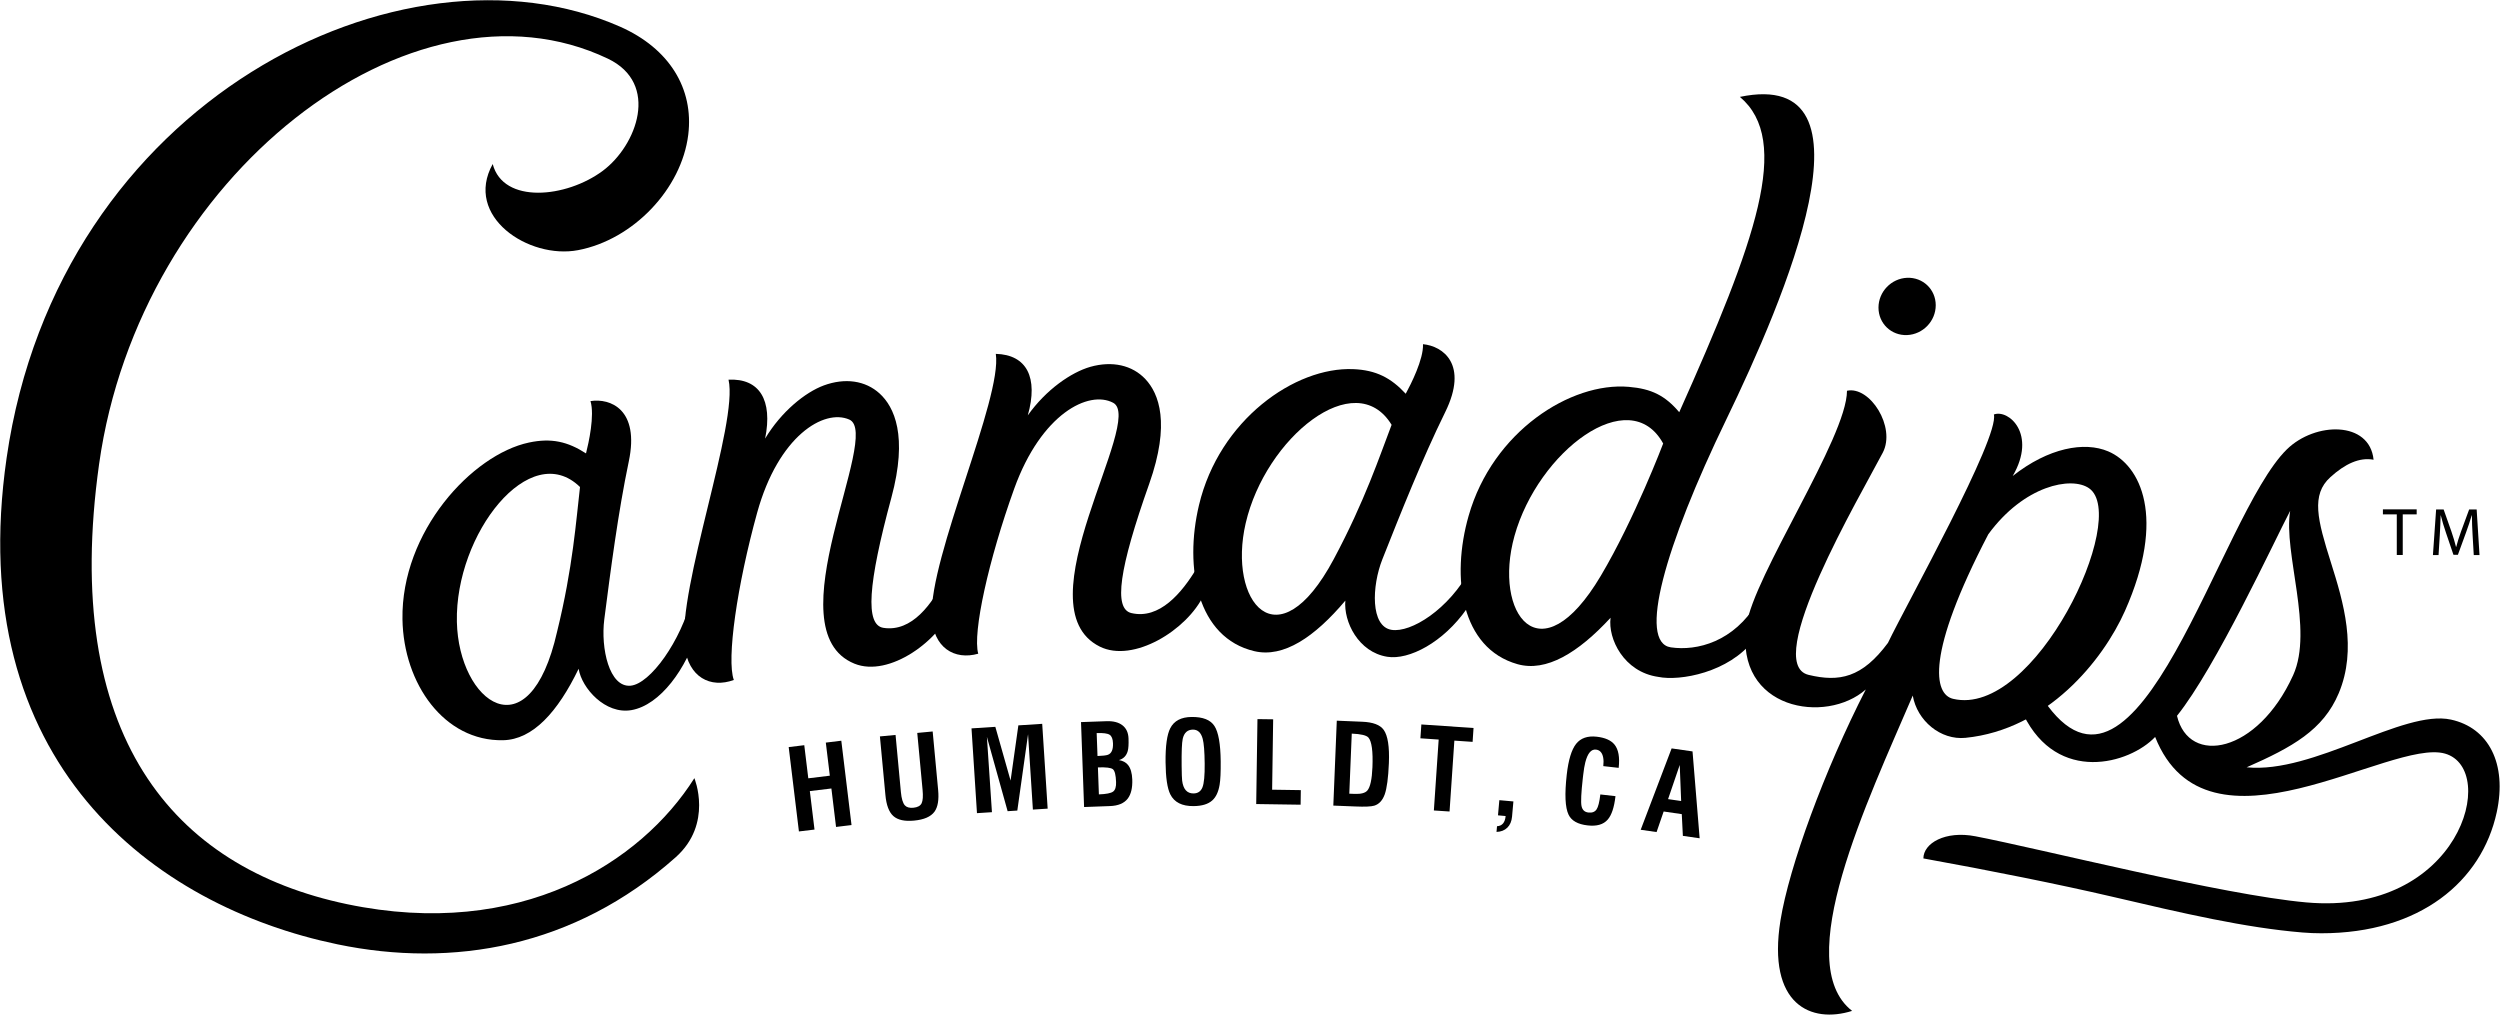
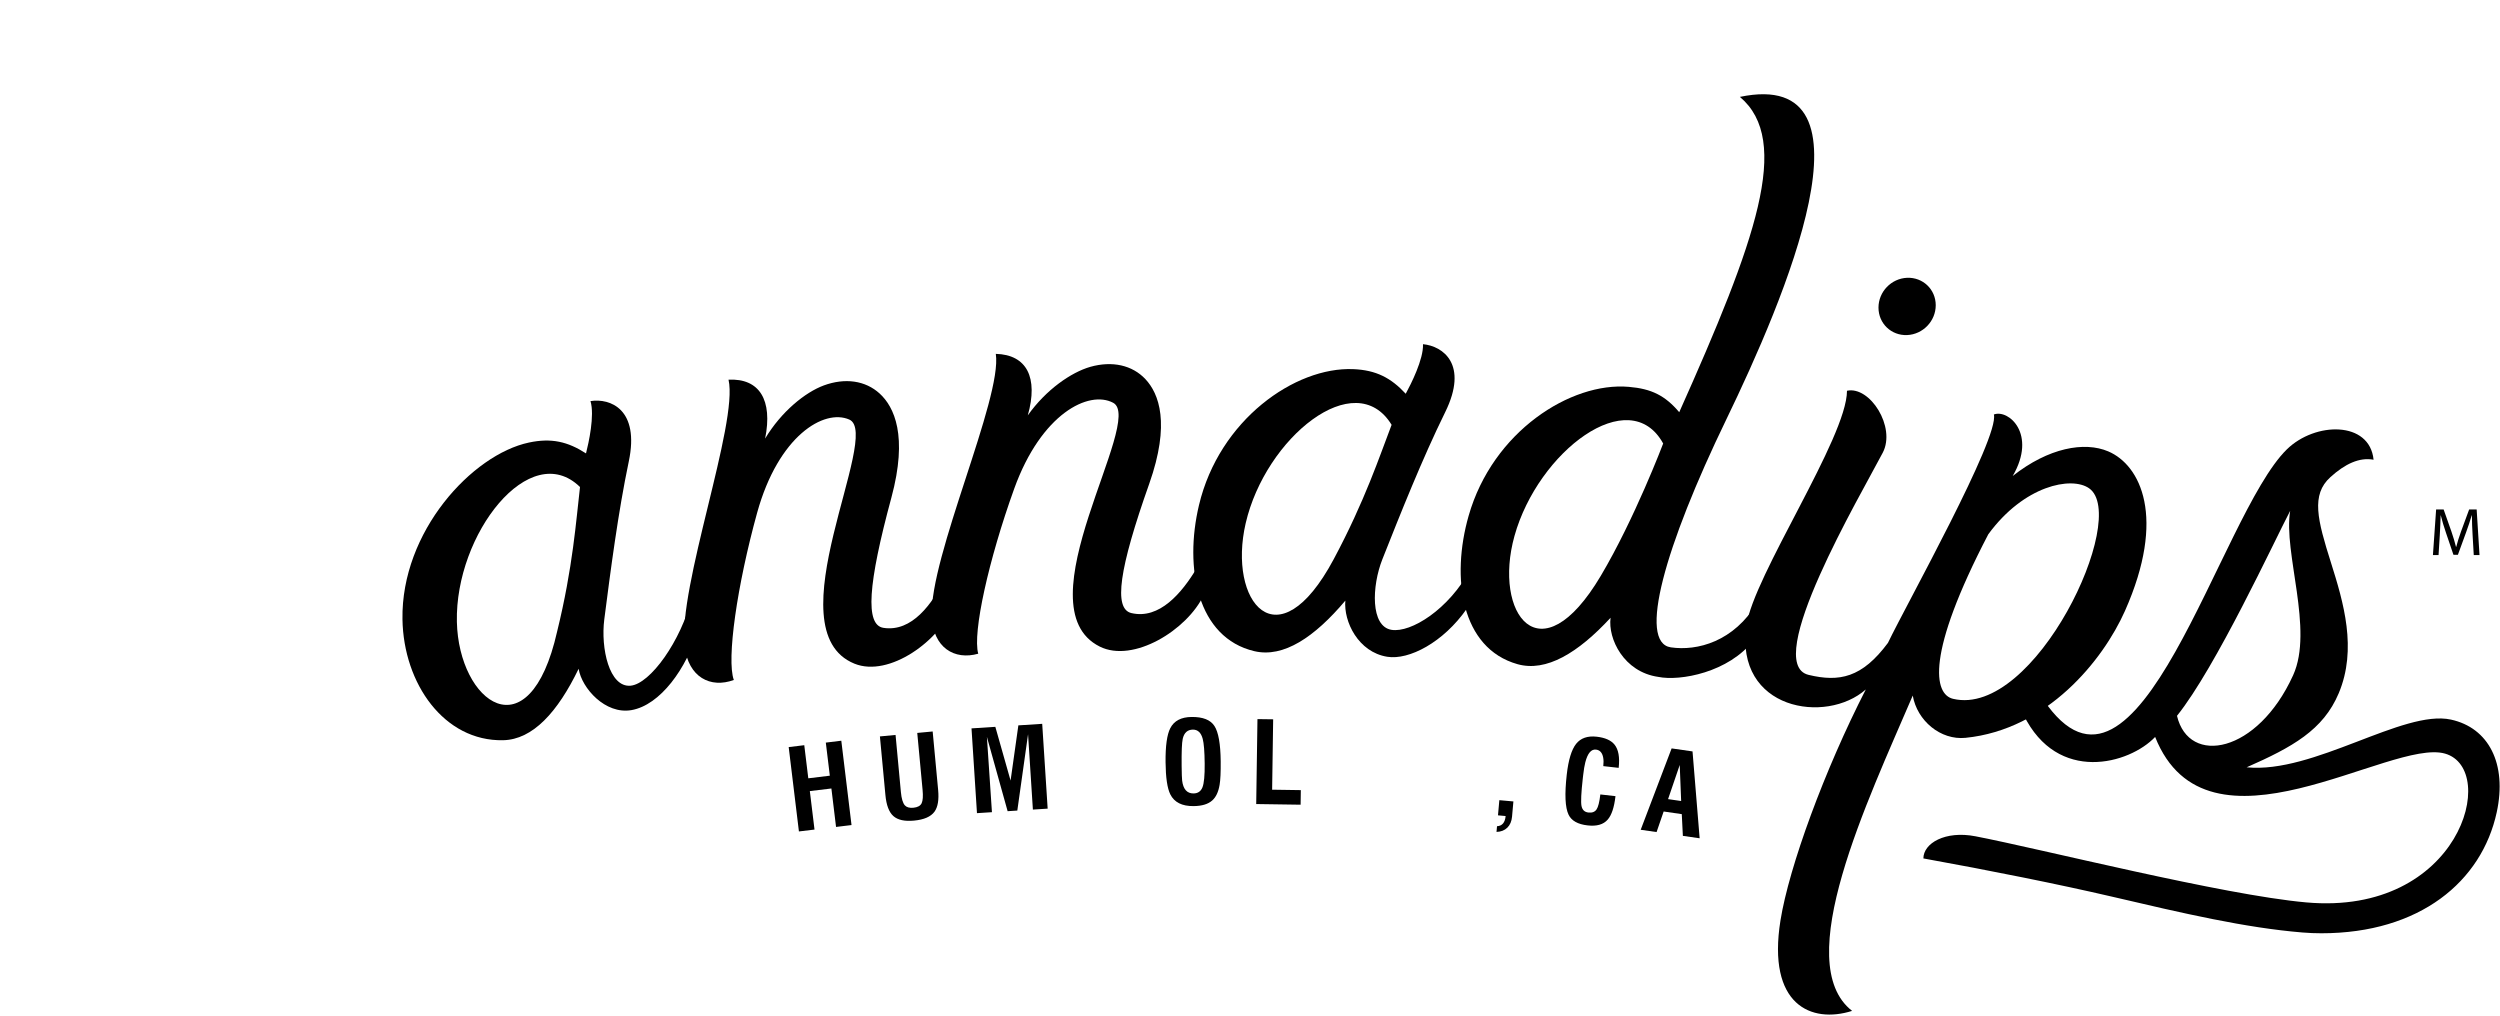
<svg xmlns="http://www.w3.org/2000/svg" version="1.1" width="1132" height="460" viewBox="0 0 1132 460" xml:space="preserve">
  <desc>Created with Fabric.js 3.6.6</desc>
  <defs>
</defs>
  <g transform="matrix(1 0 0 1 565.97 229.75)">
    <g style="">
      <g transform="matrix(4.17 0 0 4.17 -407.64 -13.84)">
-         <path style="stroke: rgb(91,91,91); stroke-opacity: 0; stroke-width: 1; stroke-dasharray: none; stroke-linecap: butt; stroke-dashoffset: 0; stroke-linejoin: round; stroke-miterlimit: 2; fill: rgb(0,0,0); fill-rule: nonzero; opacity: 1;" transform=" translate(37.43, -38.64)" d="M 0 71.361 C -5.759 80.496 -18.908 88.98 -37.719 85.041 C -56.716 81.062 -68.754 66.608 -64.638 37.253 C -60.25 5.961 -30.669 -16.913 -9.397 -6.769 C -3.724 -4.062 -6.261 2.667 -9.943 5.409 C -13.909 8.363 -20.757 9.046 -21.898 4.673 C -25.053 10.364 -17.989 15.049 -12.622 14.025 C -6.642 12.885 -1.39 7.383 -0.665 1.497 C -0.049 -3.499 -2.707 -7.873 -8.074 -10.242 C -31.667 -20.635 -69.066 -2.289 -74.68 36.583 C -79.466 69.733 -58.675 85.261 -38.748 89.404 C -26.271 91.996 -13.029 89.742 -2.033 79.952 C 2.055 76.313 0 71.361 0 71.361" stroke-linecap="round" />
-       </g>
+         </g>
      <g transform="matrix(4.17 0 0 4.17 -82.49 -1.26)">
        <path style="stroke: rgb(91,91,91); stroke-opacity: 0; stroke-width: 1; stroke-dasharray: none; stroke-linecap: butt; stroke-dashoffset: 0; stroke-linejoin: round; stroke-miterlimit: 2; fill: rgb(0,0,0); fill-rule: nonzero; opacity: 1;" transform=" translate(14.02, -6.02)" d="M 0 12.901 C -1.636 15.628 -4.065 18.513 -7.111 17.797 C -9.078 17.338 -8.438 12.978 -5.176 3.766 C -2.854 -2.797 -4.12 -6.04 -5.589 -7.607 C -7.02 -9.129 -9.197 -9.61 -11.569 -8.941 C -13.641 -8.347 -16.38 -6.466 -18.358 -3.672 C -17.197 -7.783 -18.47 -10.26 -21.833 -10.35 C -21.106 -5.557 -29.058 11.701 -28.785 18.162 C -28.642 21.548 -26.332 22.943 -23.741 22.209 C -24.377 19.936 -22.605 11.984 -19.832 4.285 C -16.895 -3.861 -11.729 -6.444 -9.087 -5.036 C -5.597 -3.172 -19.184 17.127 -10.545 21.436 C -6.907 23.251 -1.044 19.639 0.75 15.832" stroke-linecap="round" />
      </g>
      <g transform="matrix(4.17 0 0 4.17 -195.06 10.78)">
        <path style="stroke: rgb(91,91,91); stroke-opacity: 0; stroke-width: 1; stroke-dasharray: none; stroke-linecap: butt; stroke-dashoffset: 0; stroke-linejoin: round; stroke-miterlimit: 2; fill: rgb(0,0,0); fill-rule: nonzero; opacity: 1;" transform=" translate(13.7, -4.66)" d="M 0 9.728 C -1.423 12.571 -3.628 15.633 -6.719 15.154 C -8.716 14.845 -8.408 10.451 -5.856 1.013 C -4.042 -5.705 -5.55 -8.844 -7.134 -10.292 C -8.677 -11.701 -10.885 -12.018 -13.198 -11.168 C -15.218 -10.418 -17.806 -8.334 -19.566 -5.4 C -18.723 -9.587 -20.18 -11.959 -23.54 -11.793 C -22.451 -7.07 -29.066 10.742 -28.304 17.163 C -27.902 20.532 -25.493 21.746 -22.965 20.814 C -23.773 18.596 -22.611 10.532 -20.431 2.647 C -18.121 -5.699 -13.167 -8.666 -10.426 -7.463 C -6.805 -5.874 -18.809 15.403 -9.868 19.043 C -6.1 20.574 -0.53 16.529 0.97 12.594" stroke-linecap="round" />
      </g>
      <g transform="matrix(4.17 0 0 4.17 435.41 78.74)">
        <path style="stroke: rgb(91,91,91); stroke-opacity: 0; stroke-width: 1; stroke-dasharray: none; stroke-linecap: butt; stroke-dashoffset: 0; stroke-linejoin: round; stroke-miterlimit: 2; fill: rgb(0,0,0); fill-rule: nonzero; opacity: 1;" transform=" translate(-3.75, -4.68)" d="M 0 8.43 C 4.226 3.159 10.53 -10.467 12.291 -13.834 C 11.52 -9.291 14.869 -0.949 12.61 4.023 C 8.747 12.523 1.295 13.884 0 8.43 M -16.655 8.332 C -12.973 15.849 -5.158 13.667 -2.373 10.723 C 3.271 24.924 23.174 10.827 29.104 12.532 C 35.016 14.23 30.723 30.189 14.021 28.688 C 4.956 27.876 -14.619 22.916 -21.877 21.511 C -25.187 20.869 -27.538 22.279 -27.538 23.914 C -20.377 25.206 -12.707 26.746 -7.048 28.067 C 0.701 29.881 7.395 31.443 13.628 31.957 C 14.325 32.015 15.009 32.041 15.676 32.041 C 26.379 32.041 33.098 26.411 34.721 18.892 C 35.854 13.637 33.852 9.731 29.742 8.838 C 24.556 7.716 14.837 14.747 7.565 14.019 C 12.519 11.837 15.881 9.978 17.562 5.978 C 19.588 1.164 18.08 -3.894 16.717 -8.21 C 15.253 -12.845 14.528 -15.578 16.669 -17.499 C 18.236 -18.916 19.807 -19.669 21.346 -19.378 C 20.925 -23.611 15.012 -23.52 11.929 -20.504 C 4.597 -13.336 -4.248 21.939 -14.518 6.659" stroke-linecap="round" />
      </g>
      <g transform="matrix(4.17 0 0 4.17 315.13 88.33)">
        <path style="stroke: rgb(91,91,91); stroke-opacity: 0; stroke-width: 1; stroke-dasharray: none; stroke-linecap: butt; stroke-dashoffset: 0; stroke-linejoin: round; stroke-miterlimit: 2; fill: rgb(0,0,0); fill-rule: nonzero; opacity: 1;" transform=" translate(0.78, 0.9)" d="M 0 -1.296 C -2.083 -1.788 -2.999 -6.066 3.823 -19.16 C 7.702 -24.47 12.855 -25.489 14.764 -24.162 C 19.222 -21.06 8.87 0.809 0 -1.296 M 16.848 -28.165 C 14.262 -29.267 10.36 -28.559 6.475 -25.491 C 9.133 -30.06 6.011 -32.774 4.431 -32.171 C 5.045 -29.649 -5.013 -11.653 -7.072 -7.37 C -9.884 -3.582 -12.352 -3.091 -15.696 -3.898 C -20.812 -5.134 -10.074 -23.356 -7.634 -28.025 C -6.181 -30.807 -9.027 -35.288 -11.52 -34.748 C -11.52 -29.658 -21.695 -14.634 -22.448 -9.223 C -23.719 -0.067 -13.769 1.502 -9.475 -2.317 C -13.95 6.409 -17.812 16.951 -18.742 22.765 C -20.214 31.949 -15.403 33.992 -10.964 32.59 C -17.675 27.356 -9.3 9.83 -4.379 -1.65 C -3.903 1.08 -1.364 3.214 1.355 2.939 C 10.225 2.046 16.279 -5.48 18.664 -10.843 C 23.175 -20.993 20.357 -26.673 16.848 -28.165" stroke-linecap="round" />
      </g>
      <g transform="matrix(4.17 0 0 4.17 37.11 -3.02)">
        <path style="stroke: rgb(91,91,91); stroke-opacity: 0; stroke-width: 1; stroke-dasharray: none; stroke-linecap: butt; stroke-dashoffset: 0; stroke-linejoin: round; stroke-miterlimit: 2; fill: rgb(0,0,0); fill-rule: nonzero; opacity: 1;" transform=" translate(-9.36, -1.68)" d="M 0 4.12 C 2.152 -5.171 11.895 -13.041 15.844 -6.562 C 14.563 -3.22 12.943 1.702 9.555 8.035 C 3.458 19.439 -1.979 12.653 0 4.12 M 24.405 9.118 C 22.036 13.511 17.937 16.035 15.838 15.7 C 13.534 15.333 13.688 10.953 14.844 8.03 C 16.801 3.093 19.18 -2.893 21.667 -7.946 C 24.215 -13.131 21.426 -15.112 19.253 -15.319 C 19.321 -13.684 17.938 -10.964 17.377 -9.936 C 15.781 -11.658 14.164 -12.511 11.669 -12.609 C 5.366 -12.868 -2.873 -7.108 -5.072 2.159 C -6.693 8.974 -5.262 16.563 0.948 18.018 C 4.097 18.757 7.463 16.511 10.821 12.527 C 10.62 14.81 12.233 18.123 15.368 18.623 C 17.736 19.008 21.468 17.057 24.007 13.412" stroke-linecap="round" />
      </g>
      <g transform="matrix(4.17 0 0 4.17 -316.77 28.52)">
        <path style="stroke: rgb(91,91,91); stroke-opacity: 0; stroke-width: 1; stroke-dasharray: none; stroke-linecap: butt; stroke-dashoffset: 0; stroke-linejoin: round; stroke-miterlimit: 2; fill: rgb(0,0,0); fill-rule: nonzero; opacity: 1;" transform=" translate(-10.15, -4.27)" d="M 0 9.856 C -0.21 0.322 7.942 -10.085 13.37 -4.783 C 12.954 -1.228 12.601 3.939 10.884 10.916 C 7.861 24.306 0.193 18.616 0 9.856 M 25.541 7.142 C 24.332 11.988 20.981 16.594 18.865 16.791 C 16.542 17.002 15.61 12.72 16.005 9.601 C 16.683 4.335 17.51 -2.053 18.668 -7.565 C 19.857 -13.217 16.667 -14.45 14.508 -14.113 C 14.978 -12.546 14.308 -9.568 14.022 -8.432 C 12.047 -9.706 10.27 -10.132 7.828 -9.612 C 1.657 -8.305 -6.066 0.061 -5.908 9.585 C -5.795 16.588 -1.365 22.84 5.012 22.712 C 8.246 22.652 10.951 19.647 13.22 14.955 C 13.564 17.074 16.122 19.932 18.949 19.444 C 22.073 18.904 24.947 14.948 26.216 10.674" stroke-linecap="round" />
      </g>
      <g transform="matrix(4.17 0 0 4.17 175.46 -54.91)">
        <path style="stroke: rgb(91,91,91); stroke-opacity: 0; stroke-width: 1; stroke-dasharray: none; stroke-linecap: butt; stroke-dashoffset: 0; stroke-linejoin: round; stroke-miterlimit: 2; fill: rgb(0,0,0); fill-rule: nonzero; opacity: 1;" transform=" translate(-13.35, -18.88)" d="M 0 35.145 C 2.565 25.958 12.49 18.461 16.145 25.111 C 16.145 25.111 13.038 33.306 9.369 39.483 C 2.77 50.605 -2.358 43.582 0 35.145 M 26.384 42.357 C 23.822 46.642 19.832 47.662 16.978 47.245 C 13.391 46.72 16.296 36.343 23.011 22.475 C 29.242 9.599 40.151 -15.793 24.475 -12.528 C 30.133 -7.755 26.201 3.12 17.889 21.712 C 16.369 19.916 14.893 19.164 12.404 18.957 C 6.12 18.414 -2.367 23.8 -4.979 32.959 C -6.905 39.694 -5.812 47.339 0.326 49.071 C 3.438 49.949 6.9 47.857 10.433 44.031 C 10.131 46.299 11.865 49.922 15.614 50.452 C 17.963 50.938 23.278 49.978 25.974 46.448" stroke-linecap="round" />
      </g>
      <g transform="matrix(4.17 0 0 4.17 -194.62 126.17)">
        <path style="stroke: rgb(91,91,91); stroke-opacity: 0; stroke-width: 1; stroke-dasharray: none; stroke-linecap: butt; stroke-dashoffset: 0; stroke-linejoin: round; stroke-miterlimit: 2; fill: rgb(0,0,0); fill-rule: nonzero; opacity: 1;" transform=" translate(2.3, 4.93)" d="M 0 -9.852 L 1.11 -0.693 L -0.57 -0.489 L -1.076 -4.665 L -3.417 -4.382 L -2.909 -0.204 L -4.602 0 L -5.713 -9.16 L -4.021 -9.365 L -3.584 -5.77 L -1.246 -6.054 L -1.682 -9.647 L 0 -9.852 Z" stroke-linecap="round" />
      </g>
      <g transform="matrix(4.17 0 0 4.17 -154.29 121.71)">
        <path style="stroke: rgb(91,91,91); stroke-opacity: 0; stroke-width: 1; stroke-dasharray: none; stroke-linecap: butt; stroke-dashoffset: 0; stroke-linejoin: round; stroke-miterlimit: 2; fill: rgb(0,0,0); fill-rule: nonzero; opacity: 1;" transform=" translate(2.55, 4.92)" d="M 0 -9.776 L 0.594 -3.422 C 0.694 -2.356 0.562 -1.571 0.199 -1.067 C -0.202 -0.519 -0.943 -0.196 -2.028 -0.097 C -3.045 0 -3.792 -0.166 -4.267 -0.589 C -4.742 -1.011 -5.032 -1.776 -5.133 -2.887 L -5.729 -9.239 L -4.03 -9.399 L -3.45 -3.189 C -3.384 -2.484 -3.24 -2.003 -3.021 -1.754 C -2.828 -1.541 -2.518 -1.455 -2.096 -1.493 C -1.631 -1.539 -1.333 -1.702 -1.198 -1.985 C -1.065 -2.269 -1.029 -2.752 -1.096 -3.436 L -1.674 -9.618 L 0 -9.776 Z" stroke-linecap="round" />
      </g>
      <g transform="matrix(4.17 0 0 4.17 -108.82 118.22)">
        <path style="stroke: rgb(91,91,91); stroke-opacity: 0; stroke-width: 1; stroke-dasharray: none; stroke-linecap: butt; stroke-dashoffset: 0; stroke-linejoin: round; stroke-miterlimit: 2; fill: rgb(0,0,0); fill-rule: nonzero; opacity: 1;" transform=" translate(3.54, 4.85)" d="M 0 -9.699 L 0.592 -0.49 L -1.012 -0.387 L -1.537 -8.566 L -2.703 -0.281 L -3.755 -0.213 L -6.006 -8.281 L -5.458 -0.104 L -7.084 0 L -7.677 -9.205 L -5.089 -9.372 L -3.434 -3.537 L -2.59 -9.532 L 0 -9.699 Z" stroke-linecap="round" />
      </g>
      <g transform="matrix(4.17 0 0 4.17 -64.89 116.22)">
-         <path style="stroke: rgb(91,91,91); stroke-opacity: 0; stroke-width: 1; stroke-dasharray: none; stroke-linecap: butt; stroke-dashoffset: 0; stroke-linejoin: round; stroke-miterlimit: 2; fill: rgb(0,0,0); fill-rule: nonzero; opacity: 1;" transform=" translate(-0.84, -3.31)" d="M 0 6.602 C 0.793 6.574 1.307 6.473 1.542 6.3 C 1.777 6.13 1.886 5.779 1.866 5.257 C 1.838 4.498 1.725 4.035 1.521 3.873 C 1.32 3.706 0.776 3.641 -0.106 3.671 L 0 6.602 Z M -0.15 2.435 C 0.406 2.416 0.776 2.373 0.962 2.308 C 1.367 2.169 1.557 1.748 1.531 1.049 C 1.514 0.581 1.392 0.275 1.165 0.128 C 0.939 -0.02 0.471 -0.081 -0.241 -0.056 L -0.15 2.435 Z M 2.175 2.878 C 2.61 2.953 2.939 3.127 3.162 3.406 C 3.445 3.759 3.599 4.284 3.625 4.986 C 3.657 5.893 3.494 6.581 3.136 7.055 C 2.745 7.567 2.1 7.84 1.2 7.871 L -1.608 7.975 L -1.941 -1.247 L 0.818 -1.345 C 1.562 -1.373 2.143 -1.224 2.559 -0.899 C 2.976 -0.576 3.196 -0.098 3.218 0.532 C 3.24 1.162 3.212 1.616 3.132 1.897 C 2.987 2.411 2.668 2.736 2.175 2.878" stroke-linecap="round" />
-       </g>
+         </g>
      <g transform="matrix(4.17 0 0 4.17 -25.71 115.08)">
        <path style="stroke: rgb(91,91,91); stroke-opacity: 0; stroke-width: 1; stroke-dasharray: none; stroke-linecap: butt; stroke-dashoffset: 0; stroke-linejoin: round; stroke-miterlimit: 2; fill: rgb(0,0,0); fill-rule: nonzero; opacity: 1;" transform=" translate(-1.25, -0.47)" d="M 0 0.94 C 0.009 1.784 0.028 2.315 0.054 2.538 C 0.17 3.475 0.585 3.941 1.295 3.933 C 1.761 3.927 2.083 3.709 2.259 3.273 C 2.433 2.837 2.515 1.98 2.502 0.694 C 2.488 -0.617 2.417 -1.51 2.288 -1.992 C 2.111 -2.666 1.754 -3.001 1.223 -2.998 C 0.635 -2.992 0.266 -2.657 0.117 -1.994 C 0.023 -1.575 -0.015 -0.595 0 0.94 M 4.241 0.432 C 4.253 1.617 4.213 2.476 4.121 3.007 C 3.989 3.779 3.722 4.344 3.316 4.7 C 2.871 5.097 2.198 5.3 1.297 5.308 C 0.047 5.322 -0.798 4.899 -1.23 4.034 C -1.557 3.383 -1.729 2.219 -1.746 0.542 C -1.763 -1.223 -1.592 -2.457 -1.232 -3.155 C -0.823 -3.952 -0.051 -4.361 1.087 -4.371 C 2.305 -4.382 3.13 -4.059 3.563 -3.389 C 3.994 -2.723 4.221 -1.45 4.241 0.432" stroke-linecap="round" />
      </g>
      <g transform="matrix(4.17 0 0 4.17 12.95 115.22)">
        <path style="stroke: rgb(91,91,91); stroke-opacity: 0; stroke-width: 1; stroke-dasharray: none; stroke-linecap: butt; stroke-dashoffset: 0; stroke-linejoin: round; stroke-miterlimit: 2; fill: rgb(0,0,0); fill-rule: nonzero; opacity: 1;" transform=" translate(2.42, -3.06)" d="M 0 6.129 L -0.022 7.712 L -4.844 7.641 L -4.708 -1.583 L -3.003 -1.56 L -3.115 6.083 L 0 6.129 Z" stroke-linecap="round" />
      </g>
      <g transform="matrix(4.17 0 0 4.17 50.37 116.02)">
-         <path style="stroke: rgb(91,91,91); stroke-opacity: 0; stroke-width: 1; stroke-dasharray: none; stroke-linecap: butt; stroke-dashoffset: 0; stroke-linejoin: round; stroke-miterlimit: 2; fill: rgb(0,0,0); fill-rule: nonzero; opacity: 1;" transform=" translate(-1.29, -3.23)" d="M 0 6.494 L 0.577 6.516 C 1.271 6.543 1.734 6.422 1.967 6.143 C 2.277 5.77 2.459 4.932 2.513 3.624 C 2.583 1.893 2.438 0.818 2.079 0.402 C 1.867 0.156 1.263 0.012 0.268 -0.029 L 0 6.494 Z M -1.358 -1.434 L 1.4 -1.319 C 2.568 -1.274 3.347 -0.979 3.733 -0.441 C 4.183 0.187 4.371 1.387 4.299 3.171 C 4.233 4.772 4.082 5.902 3.849 6.566 C 3.611 7.225 3.232 7.637 2.71 7.795 C 2.378 7.895 1.689 7.928 0.645 7.882 L -1.735 7.787 L -1.358 -1.434 Z" stroke-linecap="round" />
-       </g>
+         </g>
      <g transform="matrix(4.17 0 0 4.17 89.24 118)">
-         <path style="stroke: rgb(91,91,91); stroke-opacity: 0; stroke-width: 1; stroke-dasharray: none; stroke-linecap: butt; stroke-dashoffset: 0; stroke-linejoin: round; stroke-miterlimit: 2; fill: rgb(0,0,0); fill-rule: nonzero; opacity: 1;" transform=" translate(2.88, 4.34)" d="M 0 -8.684 L -0.102 -7.178 L -2.083 -7.313 L -2.605 0.384 L -4.308 0.272 L -3.786 -7.429 L -5.77 -7.564 L -5.666 -9.068 L 0 -8.684 Z" stroke-linecap="round" />
-       </g>
+         </g>
      <g transform="matrix(4.17 0 0 4.17 115.46 139.74)">
        <path style="stroke: rgb(91,91,91); stroke-opacity: 0; stroke-width: 1; stroke-dasharray: none; stroke-linecap: butt; stroke-dashoffset: 0; stroke-linejoin: round; stroke-miterlimit: 2; fill: rgb(0,0,0); fill-rule: nonzero; opacity: 1;" transform=" translate(0.92, 1.59)" d="M 0 -3.173 L -0.147 -1.519 C -0.193 -1.013 -0.363 -0.613 -0.661 -0.322 C -0.957 -0.031 -1.35 0.121 -1.834 0.137 L -1.779 -0.48 C -1.219 -0.512 -0.906 -0.881 -0.844 -1.587 L -1.673 -1.663 L -1.527 -3.31 L 0 -3.173 Z" stroke-linecap="round" />
      </g>
      <g transform="matrix(4.17 0 0 4.17 154.99 123.91)">
        <path style="stroke: rgb(91,91,91); stroke-opacity: 0; stroke-width: 1; stroke-dasharray: none; stroke-linecap: butt; stroke-dashoffset: 0; stroke-linejoin: round; stroke-miterlimit: 2; fill: rgb(0,0,0); fill-rule: nonzero; opacity: 1;" transform=" translate(0.88, -1.45)" d="M 0 2.904 L 1.645 3.091 C 1.508 4.302 1.227 5.15 0.801 5.635 C 0.338 6.17 -0.39 6.381 -1.382 6.266 C -2.446 6.147 -3.135 5.758 -3.447 5.106 C -3.822 4.333 -3.887 2.88 -3.646 0.75 C -3.467 -0.84 -3.127 -1.957 -2.632 -2.586 C -2.133 -3.216 -1.387 -3.477 -0.392 -3.365 C 0.514 -3.262 1.156 -2.978 1.534 -2.516 C 1.97 -1.982 2.123 -1.137 1.992 0.017 L 0.322 -0.171 C 0.362 -0.527 0.359 -0.833 0.312 -1.086 C 0.216 -1.626 -0.048 -1.917 -0.475 -1.966 C -0.994 -2.024 -1.378 -1.566 -1.63 -0.591 C -1.72 -0.236 -1.796 0.21 -1.857 0.757 C -1.881 0.959 -1.895 1.097 -1.905 1.17 C -2.079 2.723 -2.127 3.715 -2.045 4.15 C -1.961 4.582 -1.711 4.821 -1.298 4.867 C -0.891 4.915 -0.597 4.802 -0.414 4.536 C -0.231 4.269 -0.095 3.725 0 2.904" stroke-linecap="round" />
      </g>
      <g transform="matrix(4.17 0 0 4.17 190.29 129.48)">
        <path style="stroke: rgb(91,91,91); stroke-opacity: 0; stroke-width: 1; stroke-dasharray: none; stroke-linecap: butt; stroke-dashoffset: 0; stroke-linejoin: round; stroke-miterlimit: 2; fill: rgb(0,0,0); fill-rule: nonzero; opacity: 1;" transform=" translate(-0.23, -0.63)" d="M 0 1.257 L 1.421 1.462 L 1.266 -2.452 L 0 1.257 Z M 2.656 -3.924 L 3.429 5.508 L 1.607 5.247 L 1.489 2.887 L -0.479 2.6 L -1.248 4.834 L -2.972 4.585 L 0.386 -4.251 L 2.656 -3.924 Z" stroke-linecap="round" />
      </g>
      <g transform="matrix(4.17 0 0 4.17 297.57 -90.98)">
        <path style="stroke: rgb(91,91,91); stroke-opacity: 0; stroke-width: 1; stroke-dasharray: none; stroke-linecap: butt; stroke-dashoffset: 0; stroke-linejoin: round; stroke-miterlimit: 2; fill: rgb(0,0,0); fill-rule: nonzero; opacity: 1;" transform=" translate(0, -3.11)" d="M 0 6.215 C 1.719 6.141 3.108 4.697 3.108 2.975 C 3.108 1.259 1.719 -0.072 0 -0.004 C -1.72 0.069 -3.109 1.514 -3.109 3.233 C -3.109 4.952 -1.72 6.287 0 6.215" stroke-linecap="round" />
      </g>
      <g transform="matrix(4.17 0 0 4.17 520.67 11.23)">
-         <path style="stroke: rgb(91,91,91); stroke-opacity: 0; stroke-width: 1; stroke-dasharray: none; stroke-linecap: butt; stroke-dashoffset: 0; stroke-linejoin: round; stroke-miterlimit: 2; fill: rgb(0,0,0); fill-rule: nonzero; opacity: 1;" transform=" translate(-0.33, 1.93)" d="M 0 -3.866 L -1.507 -3.866 L -1.507 -4.41 L 2.16 -4.41 L 2.16 -3.866 L 0.647 -3.866 L 0.647 0.544 L 0 0.544 L 0 -3.866 Z" stroke-linecap="round" />
-       </g>
+         </g>
      <g transform="matrix(4.17 0 0 4.17 546.2 11.25)">
        <path style="stroke: rgb(91,91,91); stroke-opacity: 0; stroke-width: 1; stroke-dasharray: none; stroke-linecap: butt; stroke-dashoffset: 0; stroke-linejoin: round; stroke-miterlimit: 2; fill: rgb(0,0,0); fill-rule: nonzero; opacity: 1;" transform=" translate(1.78, -0.3)" d="M 0 0.604 C -0.036 -0.087 -0.081 -0.918 -0.074 -1.536 L -0.095 -1.536 C -0.265 -0.956 -0.47 -0.337 -0.72 0.346 L -1.596 2.75 L -2.079 2.75 L -2.881 0.39 C -3.117 -0.308 -3.315 -0.948 -3.455 -1.536 L -3.469 -1.536 C -3.484 -0.918 -3.521 -0.087 -3.565 0.655 L -3.697 2.779 L -4.308 2.779 L -3.961 -2.175 L -3.146 -2.175 L -2.3 0.221 C -2.095 0.831 -1.926 1.375 -1.801 1.89 L -1.778 1.89 C -1.654 1.39 -1.477 0.845 -1.256 0.221 L -0.374 -2.175 L 0.441 -2.175 L 0.75 2.779 L 0.126 2.779 L 0 0.604 Z" stroke-linecap="round" />
      </g>
    </g>
  </g>
</svg>